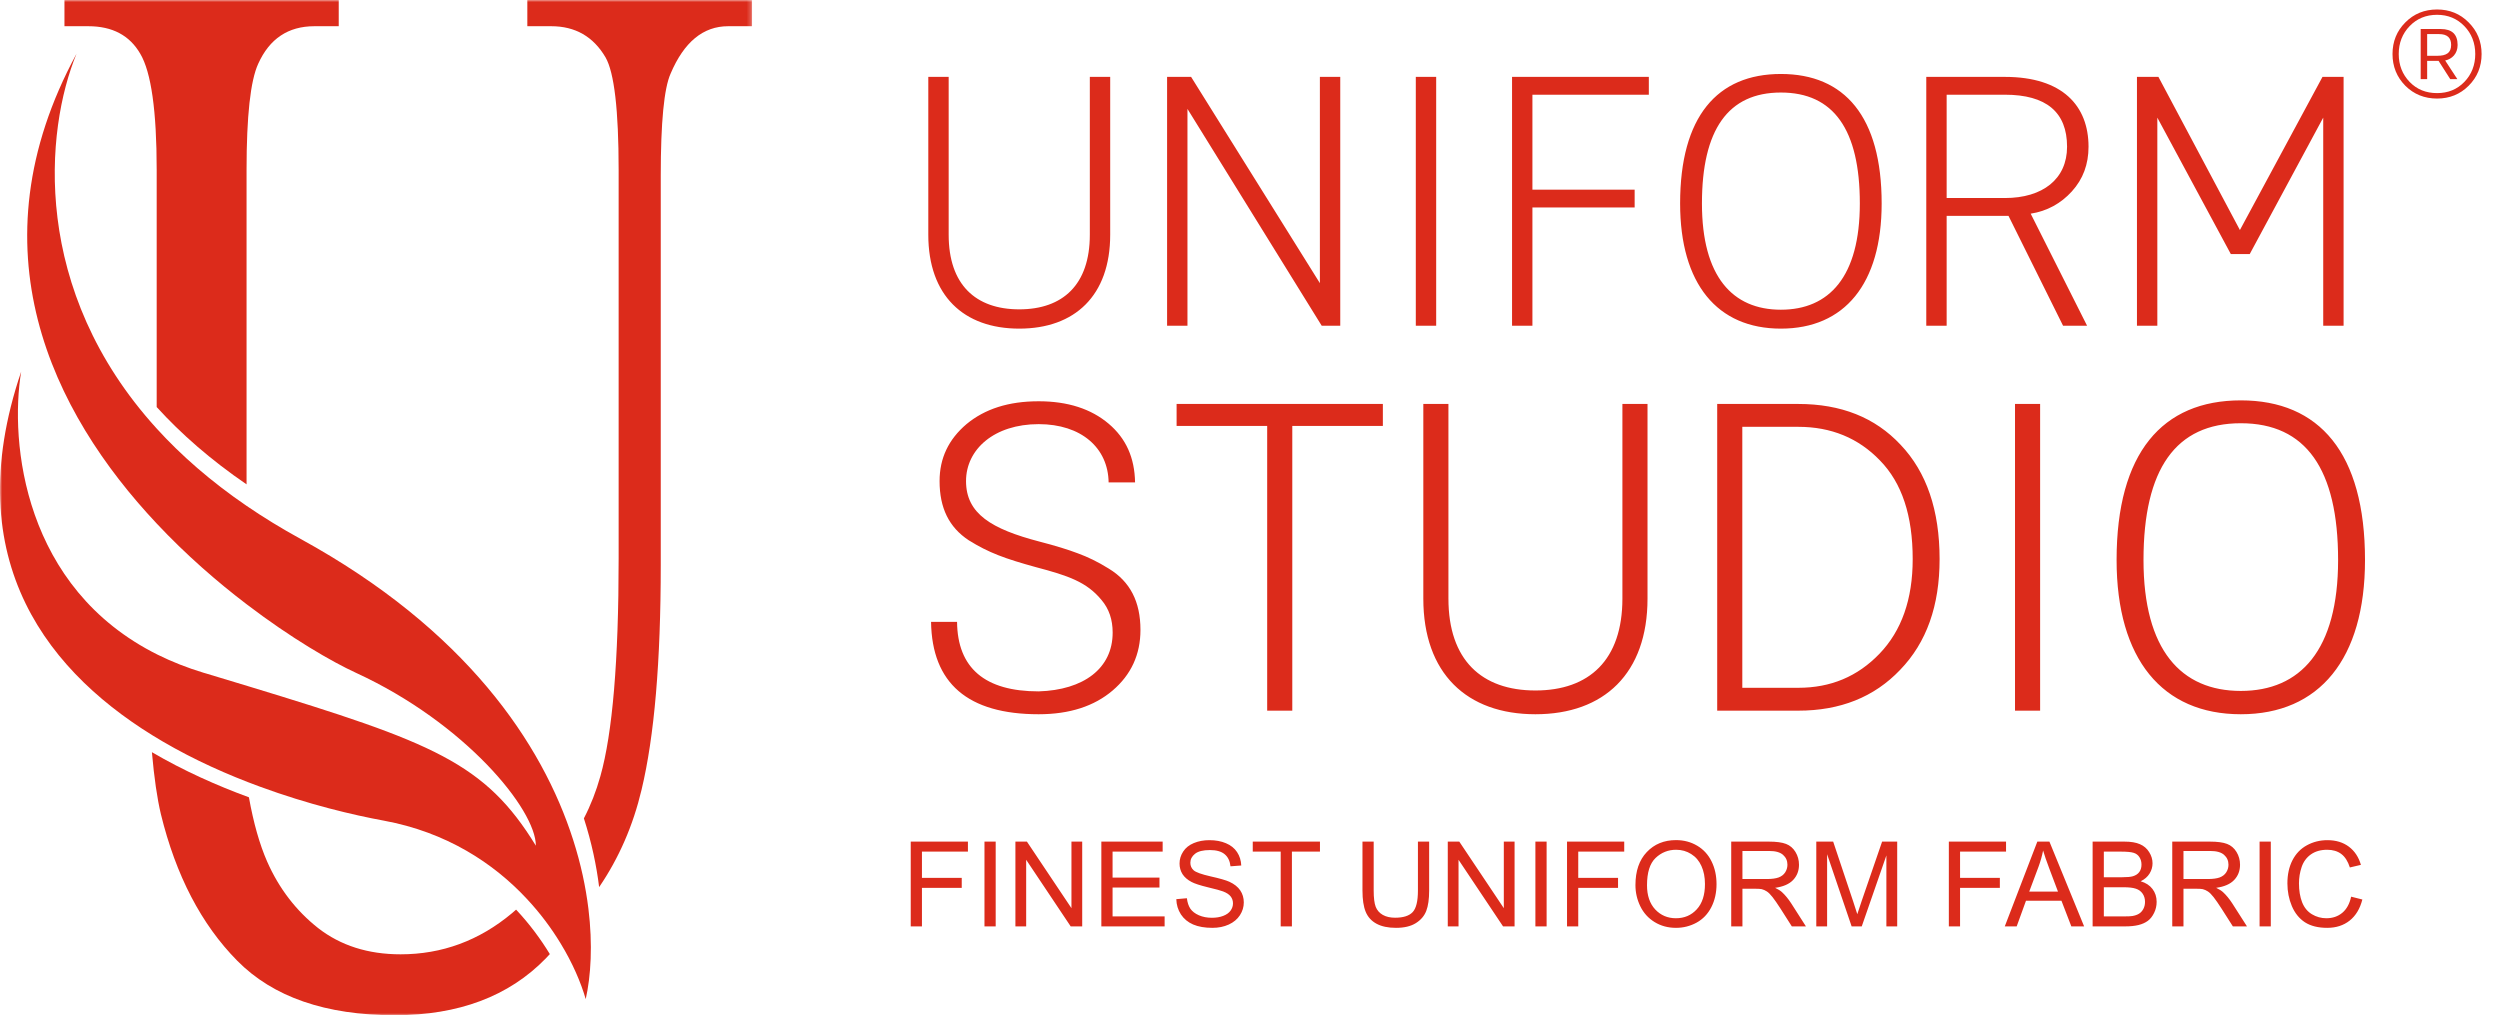
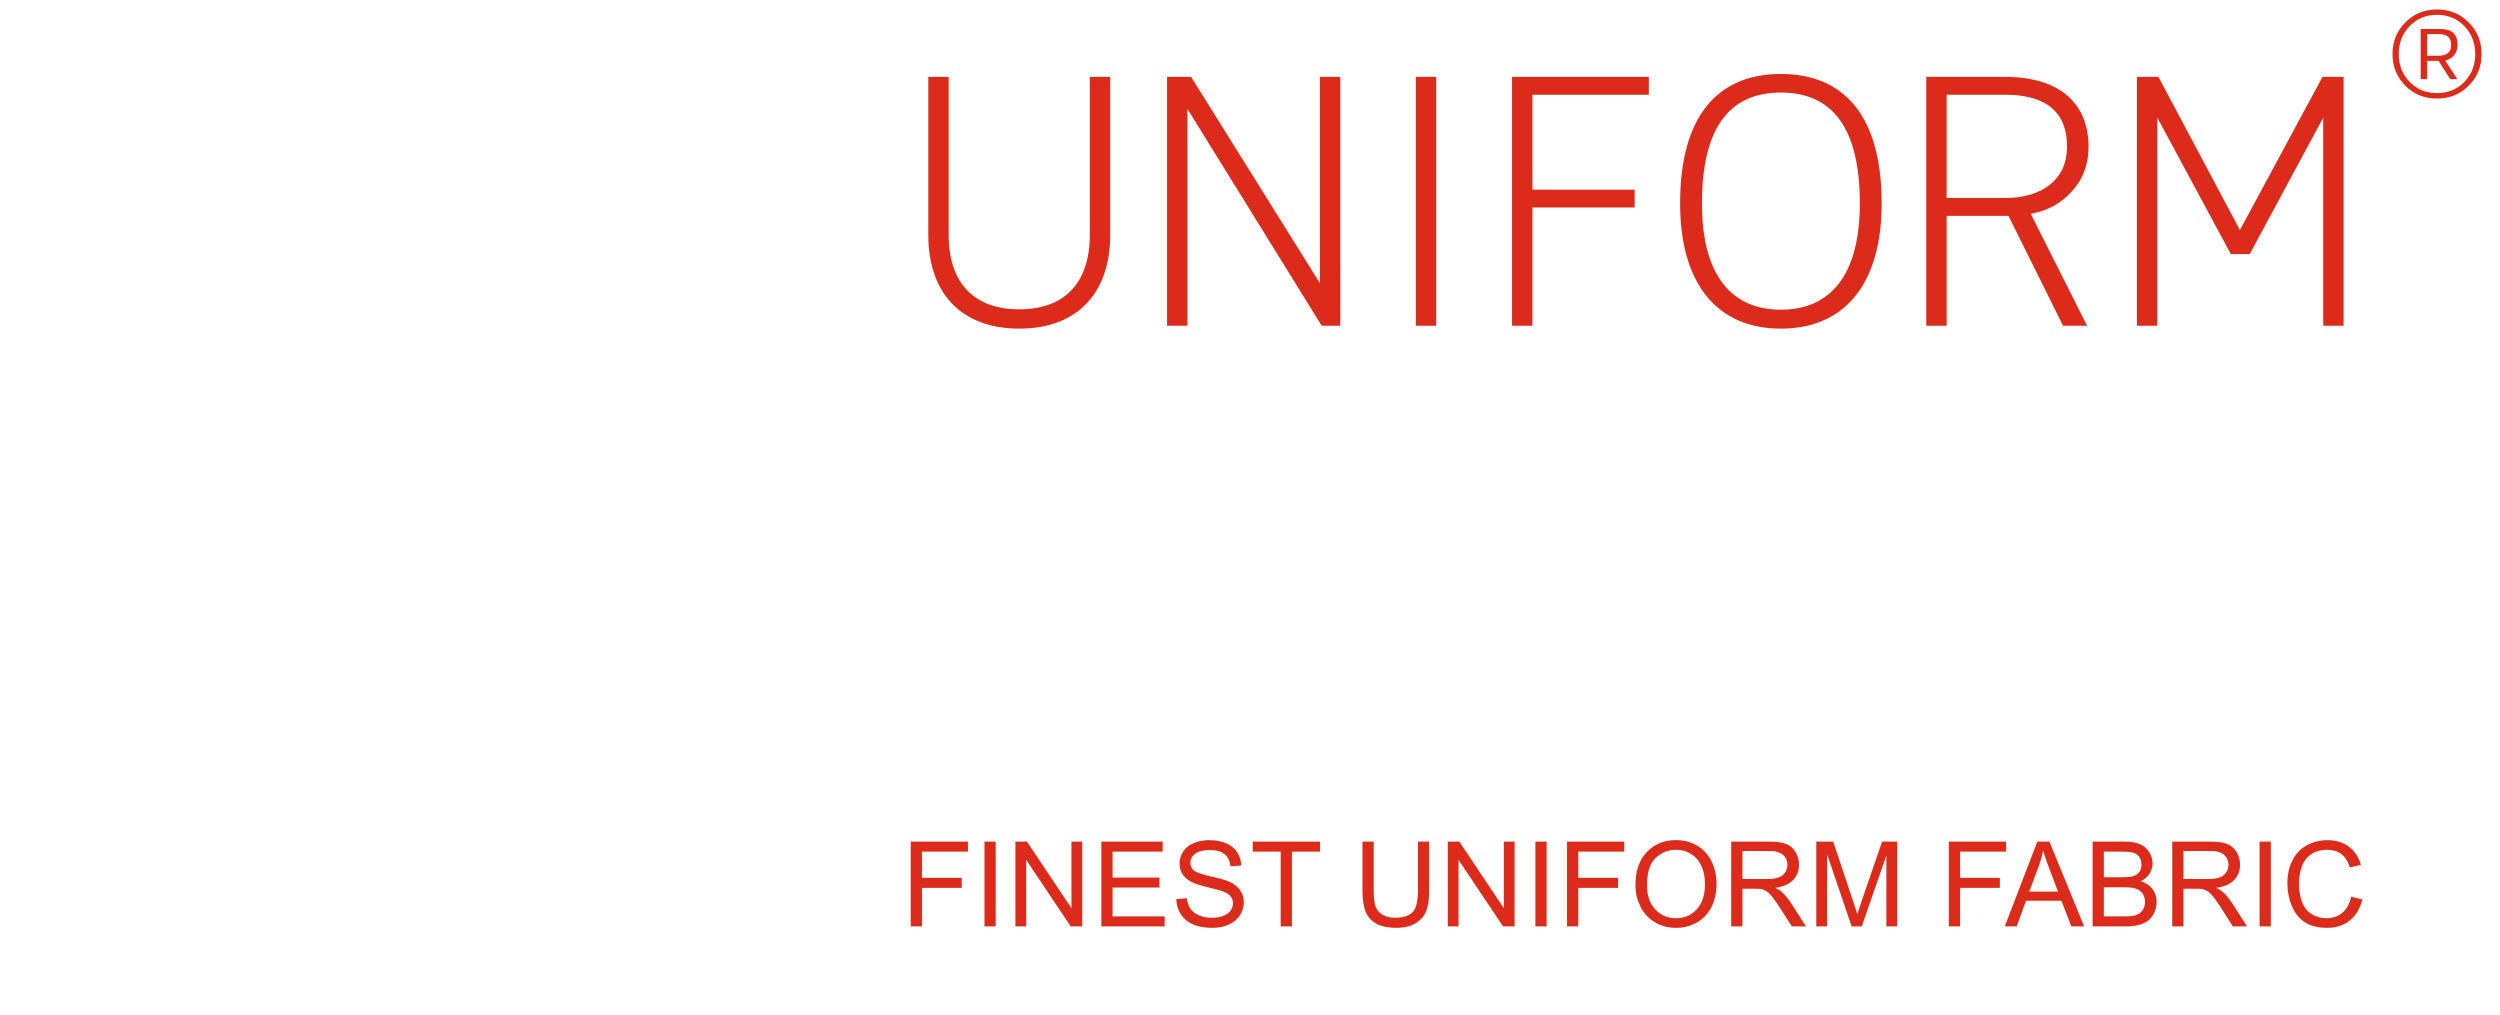
<svg xmlns="http://www.w3.org/2000/svg" width="591" height="240" viewBox="0 0 591 240" fill="none">
  <mask id="mask0_125_9" style="mask-type:luminance" maskUnits="userSpaceOnUse" x="0" y="0" width="178" height="240">
-     <path d="M177.778 0H0V240H177.778V0Z" fill="white" />
-   </mask>
+     </mask>
  <g mask="url(#mask0_125_9)">
    <path d="M138.464 236.19C137.32 232.254 135.365 227.67 132.52 223.01C130.375 219.478 127.733 215.898 124.546 212.494C116.686 204.051 105.549 196.723 90.705 193.994C83.555 192.685 72.902 190.184 61.384 185.942C53.867 183.187 45.968 179.682 38.451 175.277C11.797 159.682 -10.248 132.838 5.003 87.86C2.248 104.571 5.562 139.035 37.321 154.794C40.635 156.432 44.241 157.867 48.191 159.061L48.597 159.174C52.216 160.267 55.632 161.307 58.883 162.285C102.413 175.53 114.692 180.355 126.679 199.923C126.679 191.365 109.981 170.946 84.165 159.061C78.451 156.432 68.838 150.882 58.286 142.832C51.327 137.536 43.962 131.136 37.041 123.759C12.318 97.448 -6.844 58.705 18.095 12.698C10.616 30.844 7.251 68.559 37.041 101.308C42.806 107.644 49.816 113.79 58.286 119.581C62.222 122.273 66.489 124.889 71.086 127.416C110.057 148.787 128.203 175.733 135.491 198.539C137.333 204.267 138.477 209.739 139.098 214.794C140.152 223.378 139.682 230.768 138.464 236.19Z" fill="#DC2B1B" />
    <path d="M80.076 0V6.197H74.324C68.127 6.197 63.708 9.156 61.041 15.073C59.2 19.086 58.286 27.454 58.286 40.178V114.502C49.816 108.711 42.807 102.565 37.041 96.229V40.178C37.041 26.235 35.746 17.079 33.169 12.724C30.654 8.368 26.565 6.197 20.876 6.197H15.238V0H80.076Z" fill="#DC2B1B" />
-     <path d="M122.006 215.035C125.194 218.438 127.834 222.019 129.981 225.549C129.663 225.904 129.333 226.259 128.991 226.603C120.292 235.53 108.406 240 93.359 240C76.99 240 64.559 235.707 56.076 227.11C47.594 218.514 41.575 206.958 38.032 192.456C37.156 188.774 36.444 183.898 35.911 177.816C43.429 182.222 51.327 185.726 58.844 188.482C59.936 194.565 61.371 199.619 63.149 203.669C65.956 210.032 69.981 215.275 75.213 219.403C80.521 223.53 87.022 225.6 94.692 225.6C104.495 225.6 113.282 222.362 121.028 215.885C121.359 215.606 121.689 215.326 122.006 215.035Z" fill="#DC2B1B" />
-     <path d="M177.778 0V6.197H172.14C166.234 6.197 161.701 9.93 158.527 17.41C156.978 20.876 156.202 28.914 156.202 41.524V133.6C156.202 156.368 154.692 174.058 151.669 186.68C149.663 195.149 146.324 202.832 141.637 209.714C141.015 204.661 139.872 199.187 138.031 193.461C139.644 190.362 140.94 187.035 141.93 183.493C144.799 173.333 146.247 156.203 146.247 132.089V40.178C146.247 26.006 145.205 17.13 143.149 13.562C140.266 8.648 135.988 6.197 130.311 6.197H124.66V0H177.778Z" fill="#DC2B1B" />
+     <path d="M177.778 0V6.197H172.14C166.234 6.197 161.701 9.93 158.527 17.41C156.978 20.876 156.202 28.914 156.202 41.524V133.6C156.202 156.368 154.692 174.058 151.669 186.68C149.663 195.149 146.324 202.832 141.637 209.714C141.015 204.661 139.872 199.187 138.031 193.461C139.644 190.362 140.94 187.035 141.93 183.493C144.799 173.333 146.247 156.203 146.247 132.089V40.178C146.247 26.006 145.205 17.13 143.149 13.562C140.266 8.648 135.988 6.197 130.311 6.197H124.66V0H177.778" fill="#DC2B1B" />
  </g>
  <path d="M219.45 55.5V18.176H224.266V55.5C224.266 67.282 230.63 73.13 240.95 73.13C251.27 73.13 257.634 67.282 257.634 55.5V18.176H262.45V55.5C262.45 69.862 254.108 77.688 240.95 77.688C227.792 77.688 219.45 69.862 219.45 55.5ZM280.716 77H275.9V18.176H281.576L312.02 66.938V18.176H316.836V77H312.45L280.716 25.744V77ZM339.513 77H334.697V18.176H339.513V77ZM362.264 77H357.448V18.176H389.784V22.39H362.264V44.836H386.43V49.05H362.264V77ZM397.18 48.104C397.18 27.55 405.952 17.488 421.002 17.488C436.052 17.488 444.824 27.55 444.824 48.104C444.824 67.11 436.052 77.688 421.002 77.688C405.952 77.688 397.18 67.11 397.18 48.104ZM439.664 48.104C439.664 30.646 433.472 21.874 421.002 21.874C408.532 21.874 402.34 30.646 402.34 48.104C402.34 65.39 409.564 73.216 421.002 73.216C432.44 73.216 439.664 65.39 439.664 48.104ZM493.728 34.688C493.728 38.816 492.438 42.342 489.772 45.266C487.192 48.104 483.924 49.91 480.054 50.512L493.384 77H487.708L474.808 51.028H460.188V77H455.372V18.176H473.948C487.622 18.176 493.728 25.056 493.728 34.688ZM460.188 46.814H473.948C482.892 46.814 488.654 42.342 488.654 34.688C488.654 26.518 483.752 22.39 473.948 22.39H460.188V46.814ZM509.993 77H505.177V18.176H510.251L529.515 54.382L549.037 18.176H554.025V77H549.209V27.808L531.837 60.058H527.365L509.993 27.808V77Z" fill="#DC2B1B" />
-   <path d="M245.542 168.848C228.794 168.848 220.314 161.534 220.102 147.012H226.25C226.356 157.93 232.822 163.442 245.542 163.442C256.142 163.124 263.032 158.036 263.032 149.556C263.032 146.482 262.184 143.938 260.382 141.818C256.884 137.578 252.538 136.094 244.906 134.08C237.592 132.066 233.776 130.688 229.006 127.72C224.342 124.646 222.116 120.088 222.116 113.728C222.116 108.322 224.236 103.87 228.476 100.266C232.822 96.662 238.44 94.86 245.542 94.86C252.432 94.86 257.944 96.662 262.078 100.16C266.212 103.658 268.226 108.216 268.332 114.046H262.078C261.972 105.884 255.612 100.266 245.542 100.266C235.048 100.266 228.37 106.202 228.37 113.728C228.37 121.466 234.412 125.07 245.754 128.038C249.464 128.992 252.538 129.946 254.764 130.794C257.096 131.642 259.534 132.808 262.078 134.398C267.166 137.472 269.604 142.242 269.604 148.92C269.604 154.75 267.378 159.52 263.032 163.23C258.686 166.94 252.856 168.848 245.542 168.848ZM305.497 168H299.561V100.69H278.149V95.496H326.909V100.69H305.497V168ZM336.473 141.5V95.496H342.409V141.5C342.409 156.022 350.253 163.23 362.973 163.23C375.693 163.23 383.537 156.022 383.537 141.5V95.496H389.473V141.5C389.473 159.202 379.191 168.848 362.973 168.848C346.755 168.848 336.473 159.202 336.473 141.5ZM425.131 168H405.945V95.496H425.131C435.201 95.496 443.257 98.676 449.299 105.142C455.447 111.608 458.521 120.618 458.521 132.172C458.521 143.196 455.447 151.888 449.193 158.354C443.045 164.82 434.989 168 425.131 168ZM411.881 100.902V162.594H425.131C432.763 162.594 439.123 159.944 444.317 154.538C449.511 149.132 452.161 141.712 452.161 132.172C452.161 121.89 449.617 114.152 444.423 108.852C439.335 103.552 432.869 100.902 425.131 100.902H411.881ZM482.285 168H476.349V95.496H482.285V168ZM500.363 132.384C500.363 107.05 511.175 94.648 529.725 94.648C548.275 94.648 559.087 107.05 559.087 132.384C559.087 155.81 548.275 168.848 529.725 168.848C511.175 168.848 500.363 155.81 500.363 132.384ZM552.727 132.384C552.727 110.866 545.095 100.054 529.725 100.054C514.355 100.054 506.723 110.866 506.723 132.384C506.723 153.69 515.627 163.336 529.725 163.336C543.823 163.336 552.727 153.69 552.727 132.384Z" fill="#DC2B1B" />
  <path d="M215.297 219V198.957H228.818V201.322H217.949V207.529H227.355V209.895H217.949V219H215.297ZM232.729 219V198.957H235.381V219H232.729ZM240.043 219V198.957H242.764L253.291 214.693V198.957H255.834V219H253.113L242.586 203.25V219H240.043ZM260.359 219V198.957H274.852V201.322H263.012V207.461H274.1V209.812H263.012V216.635H275.316V219H260.359ZM278.078 212.561L280.58 212.342C280.699 213.344 280.972 214.169 281.4 214.816C281.838 215.454 282.512 215.974 283.424 216.375C284.335 216.767 285.361 216.963 286.5 216.963C287.512 216.963 288.405 216.812 289.18 216.512C289.954 216.211 290.529 215.801 290.902 215.281C291.285 214.753 291.477 214.178 291.477 213.559C291.477 212.93 291.294 212.383 290.93 211.918C290.565 211.444 289.964 211.048 289.125 210.729C288.587 210.519 287.398 210.195 285.557 209.758C283.715 209.311 282.426 208.892 281.688 208.5C280.73 207.999 280.015 207.379 279.541 206.641C279.076 205.893 278.844 205.059 278.844 204.139C278.844 203.127 279.131 202.184 279.705 201.309C280.279 200.424 281.118 199.755 282.221 199.299C283.324 198.843 284.549 198.615 285.898 198.615C287.384 198.615 288.692 198.857 289.822 199.34C290.962 199.814 291.837 200.516 292.447 201.445C293.058 202.375 293.386 203.428 293.432 204.604L290.889 204.795C290.752 203.528 290.287 202.571 289.494 201.924C288.71 201.277 287.548 200.953 286.008 200.953C284.404 200.953 283.232 201.249 282.494 201.842C281.765 202.425 281.4 203.132 281.4 203.961C281.4 204.681 281.66 205.273 282.18 205.738C282.69 206.203 284.021 206.682 286.172 207.174C288.332 207.657 289.813 208.081 290.615 208.445C291.782 208.983 292.643 209.667 293.199 210.496C293.755 211.316 294.033 212.264 294.033 213.34C294.033 214.406 293.728 215.413 293.117 216.361C292.507 217.3 291.627 218.034 290.479 218.562C289.339 219.082 288.054 219.342 286.623 219.342C284.809 219.342 283.287 219.077 282.057 218.549C280.835 218.02 279.874 217.227 279.172 216.17C278.479 215.104 278.115 213.9 278.078 212.561ZM302.756 219V201.322H296.152V198.957H312.039V201.322H305.408V219H302.756ZM335.199 198.957H337.852V210.537C337.852 212.551 337.624 214.151 337.168 215.336C336.712 216.521 335.887 217.487 334.693 218.234C333.508 218.973 331.95 219.342 330.018 219.342C328.14 219.342 326.604 219.018 325.41 218.371C324.216 217.724 323.364 216.79 322.854 215.568C322.343 214.338 322.088 212.661 322.088 210.537V198.957H324.74V210.523C324.74 212.264 324.9 213.549 325.219 214.379C325.547 215.199 326.103 215.833 326.887 216.279C327.68 216.726 328.646 216.949 329.785 216.949C331.736 216.949 333.126 216.507 333.955 215.623C334.785 214.739 335.199 213.039 335.199 210.523V198.957ZM342.254 219V198.957H344.975L355.502 214.693V198.957H358.045V219H355.324L344.797 203.25V219H342.254ZM362.967 219V198.957H365.619V219H362.967ZM370.445 219V198.957H383.967V201.322H373.098V207.529H382.504V209.895H373.098V219H370.445ZM386.619 209.238C386.619 205.911 387.512 203.309 389.299 201.432C391.085 199.545 393.391 198.602 396.217 198.602C398.067 198.602 399.735 199.044 401.221 199.928C402.706 200.812 403.837 202.047 404.611 203.633C405.395 205.21 405.787 207.001 405.787 209.006C405.787 211.038 405.377 212.857 404.557 214.461C403.736 216.065 402.574 217.282 401.07 218.111C399.566 218.932 397.944 219.342 396.203 219.342C394.316 219.342 392.63 218.886 391.145 217.975C389.659 217.063 388.533 215.819 387.768 214.242C387.002 212.665 386.619 210.997 386.619 209.238ZM389.354 209.279C389.354 211.695 390.001 213.6 391.295 214.994C392.598 216.38 394.23 217.072 396.189 217.072C398.186 217.072 399.826 216.37 401.111 214.967C402.406 213.563 403.053 211.572 403.053 208.992C403.053 207.361 402.775 205.939 402.219 204.727C401.672 203.505 400.865 202.562 399.799 201.896C398.742 201.222 397.552 200.885 396.23 200.885C394.353 200.885 392.735 201.532 391.377 202.826C390.028 204.111 389.354 206.262 389.354 209.279ZM409.26 219V198.957H418.146C419.933 198.957 421.291 199.139 422.221 199.504C423.15 199.859 423.893 200.493 424.449 201.404C425.005 202.316 425.283 203.323 425.283 204.426C425.283 205.848 424.823 207.046 423.902 208.021C422.982 208.997 421.56 209.617 419.637 209.881C420.339 210.218 420.872 210.551 421.236 210.879C422.011 211.59 422.745 212.479 423.438 213.545L426.924 219H423.588L420.936 214.83C420.161 213.627 419.523 212.706 419.021 212.068C418.52 211.43 418.069 210.984 417.668 210.729C417.276 210.473 416.875 210.296 416.465 210.195C416.164 210.132 415.672 210.1 414.988 210.1H411.912V219H409.26ZM411.912 207.803H417.613C418.826 207.803 419.773 207.68 420.457 207.434C421.141 207.178 421.66 206.777 422.016 206.23C422.371 205.674 422.549 205.073 422.549 204.426C422.549 203.478 422.202 202.699 421.51 202.088C420.826 201.477 419.742 201.172 418.256 201.172H411.912V207.803ZM429.371 219V198.957H433.363L438.107 213.148C438.545 214.47 438.864 215.459 439.064 216.115C439.292 215.386 439.648 214.315 440.131 212.902L444.93 198.957H448.498V219H445.941V202.225L440.117 219H437.725L431.928 201.938V219H429.371ZM460.707 219V198.957H474.229V201.322H463.359V207.529H472.766V209.895H463.359V219H460.707ZM473.928 219L481.625 198.957H484.482L492.686 219H489.664L487.326 212.93H478.945L476.744 219H473.928ZM479.711 210.77H486.506L484.414 205.219C483.776 203.533 483.302 202.147 482.992 201.062C482.737 202.348 482.377 203.624 481.912 204.891L479.711 210.77ZM494.695 219V198.957H502.215C503.746 198.957 504.972 199.162 505.893 199.572C506.822 199.973 507.547 200.598 508.066 201.445C508.595 202.284 508.859 203.163 508.859 204.084C508.859 204.941 508.627 205.747 508.162 206.504C507.697 207.26 506.995 207.871 506.057 208.336C507.269 208.691 508.199 209.298 508.846 210.154C509.502 211.011 509.83 212.023 509.83 213.189C509.83 214.128 509.63 215.003 509.229 215.814C508.837 216.617 508.349 217.236 507.766 217.674C507.182 218.111 506.449 218.444 505.564 218.672C504.689 218.891 503.614 219 502.338 219H494.695ZM497.348 207.379H501.682C502.857 207.379 503.701 207.301 504.211 207.146C504.885 206.946 505.391 206.613 505.729 206.148C506.075 205.684 506.248 205.1 506.248 204.398C506.248 203.733 506.089 203.15 505.77 202.648C505.451 202.138 504.995 201.792 504.402 201.609C503.81 201.418 502.794 201.322 501.354 201.322H497.348V207.379ZM497.348 216.635H502.338C503.195 216.635 503.796 216.603 504.143 216.539C504.753 216.43 505.264 216.247 505.674 215.992C506.084 215.737 506.421 215.368 506.686 214.885C506.95 214.393 507.082 213.827 507.082 213.189C507.082 212.442 506.891 211.795 506.508 211.248C506.125 210.692 505.592 210.305 504.908 210.086C504.234 209.858 503.258 209.744 501.982 209.744H497.348V216.635ZM513.521 219V198.957H522.408C524.195 198.957 525.553 199.139 526.482 199.504C527.412 199.859 528.155 200.493 528.711 201.404C529.267 202.316 529.545 203.323 529.545 204.426C529.545 205.848 529.085 207.046 528.164 208.021C527.243 208.997 525.822 209.617 523.898 209.881C524.6 210.218 525.133 210.551 525.498 210.879C526.273 211.59 527.007 212.479 527.699 213.545L531.186 219H527.85L525.197 214.83C524.423 213.627 523.785 212.706 523.283 212.068C522.782 211.43 522.331 210.984 521.93 210.729C521.538 210.473 521.137 210.296 520.727 210.195C520.426 210.132 519.934 210.1 519.25 210.1H516.174V219H513.521ZM516.174 207.803H521.875C523.087 207.803 524.035 207.68 524.719 207.434C525.402 207.178 525.922 206.777 526.277 206.23C526.633 205.674 526.811 205.073 526.811 204.426C526.811 203.478 526.464 202.699 525.771 202.088C525.088 201.477 524.003 201.172 522.518 201.172H516.174V207.803ZM534.166 219V198.957H536.818V219H534.166ZM555.809 211.973L558.461 212.643C557.905 214.821 556.902 216.484 555.453 217.633C554.013 218.772 552.249 219.342 550.162 219.342C548.002 219.342 546.243 218.904 544.885 218.029C543.536 217.145 542.506 215.869 541.795 214.201C541.093 212.533 540.742 210.742 540.742 208.828C540.742 206.741 541.139 204.923 541.932 203.373C542.734 201.814 543.868 200.634 545.336 199.832C546.812 199.021 548.435 198.615 550.203 198.615C552.208 198.615 553.895 199.126 555.262 200.146C556.629 201.167 557.581 202.603 558.119 204.453L555.508 205.068C555.043 203.61 554.368 202.548 553.484 201.883C552.6 201.217 551.488 200.885 550.148 200.885C548.608 200.885 547.318 201.254 546.279 201.992C545.249 202.73 544.525 203.724 544.105 204.973C543.686 206.212 543.477 207.493 543.477 208.814C543.477 210.519 543.723 212.009 544.215 213.285C544.716 214.552 545.491 215.5 546.539 216.129C547.587 216.758 548.722 217.072 549.943 217.072C551.429 217.072 552.687 216.644 553.717 215.787C554.747 214.93 555.444 213.659 555.809 211.973Z" fill="#DC2B1B" />
  <path d="M576.12 23.3C573.15 23.3 570.63 22.28 568.62 20.27C566.61 18.23 565.59 15.74 565.59 12.77C565.59 9.8 566.61 7.31 568.62 5.3C570.63 3.26 573.15 2.24 576.12 2.24C579.09 2.24 581.58 3.26 583.59 5.3C585.63 7.34 586.65 9.83 586.65 12.77C586.65 15.74 585.63 18.23 583.59 20.27C581.58 22.28 579.09 23.3 576.12 23.3ZM576.12 22.01C578.7 22.01 580.86 21.14 582.57 19.37C584.28 17.6 585.15 15.38 585.15 12.77C585.15 10.16 584.28 7.94 582.57 6.17C580.86 4.4 578.7 3.5 576.12 3.5C573.51 3.5 571.35 4.4 569.64 6.17C567.93 7.94 567.06 10.16 567.06 12.77C567.06 15.38 567.93 17.6 569.64 19.37C571.35 21.14 573.51 22.01 576.12 22.01ZM573.78 18.71H572.25V6.86H576.99C579.66 6.86 580.98 8.12 580.98 10.64C580.98 12.71 579.63 13.97 578.04 14.3L580.92 18.71H579.24L576.48 14.39H573.78V18.71ZM573.78 8.06V13.19H576.15C578.28 13.19 579.45 12.53 579.45 10.61C579.45 8.9 578.49 8.06 576.6 8.06H573.78Z" fill="#DC2B1B" />
</svg>